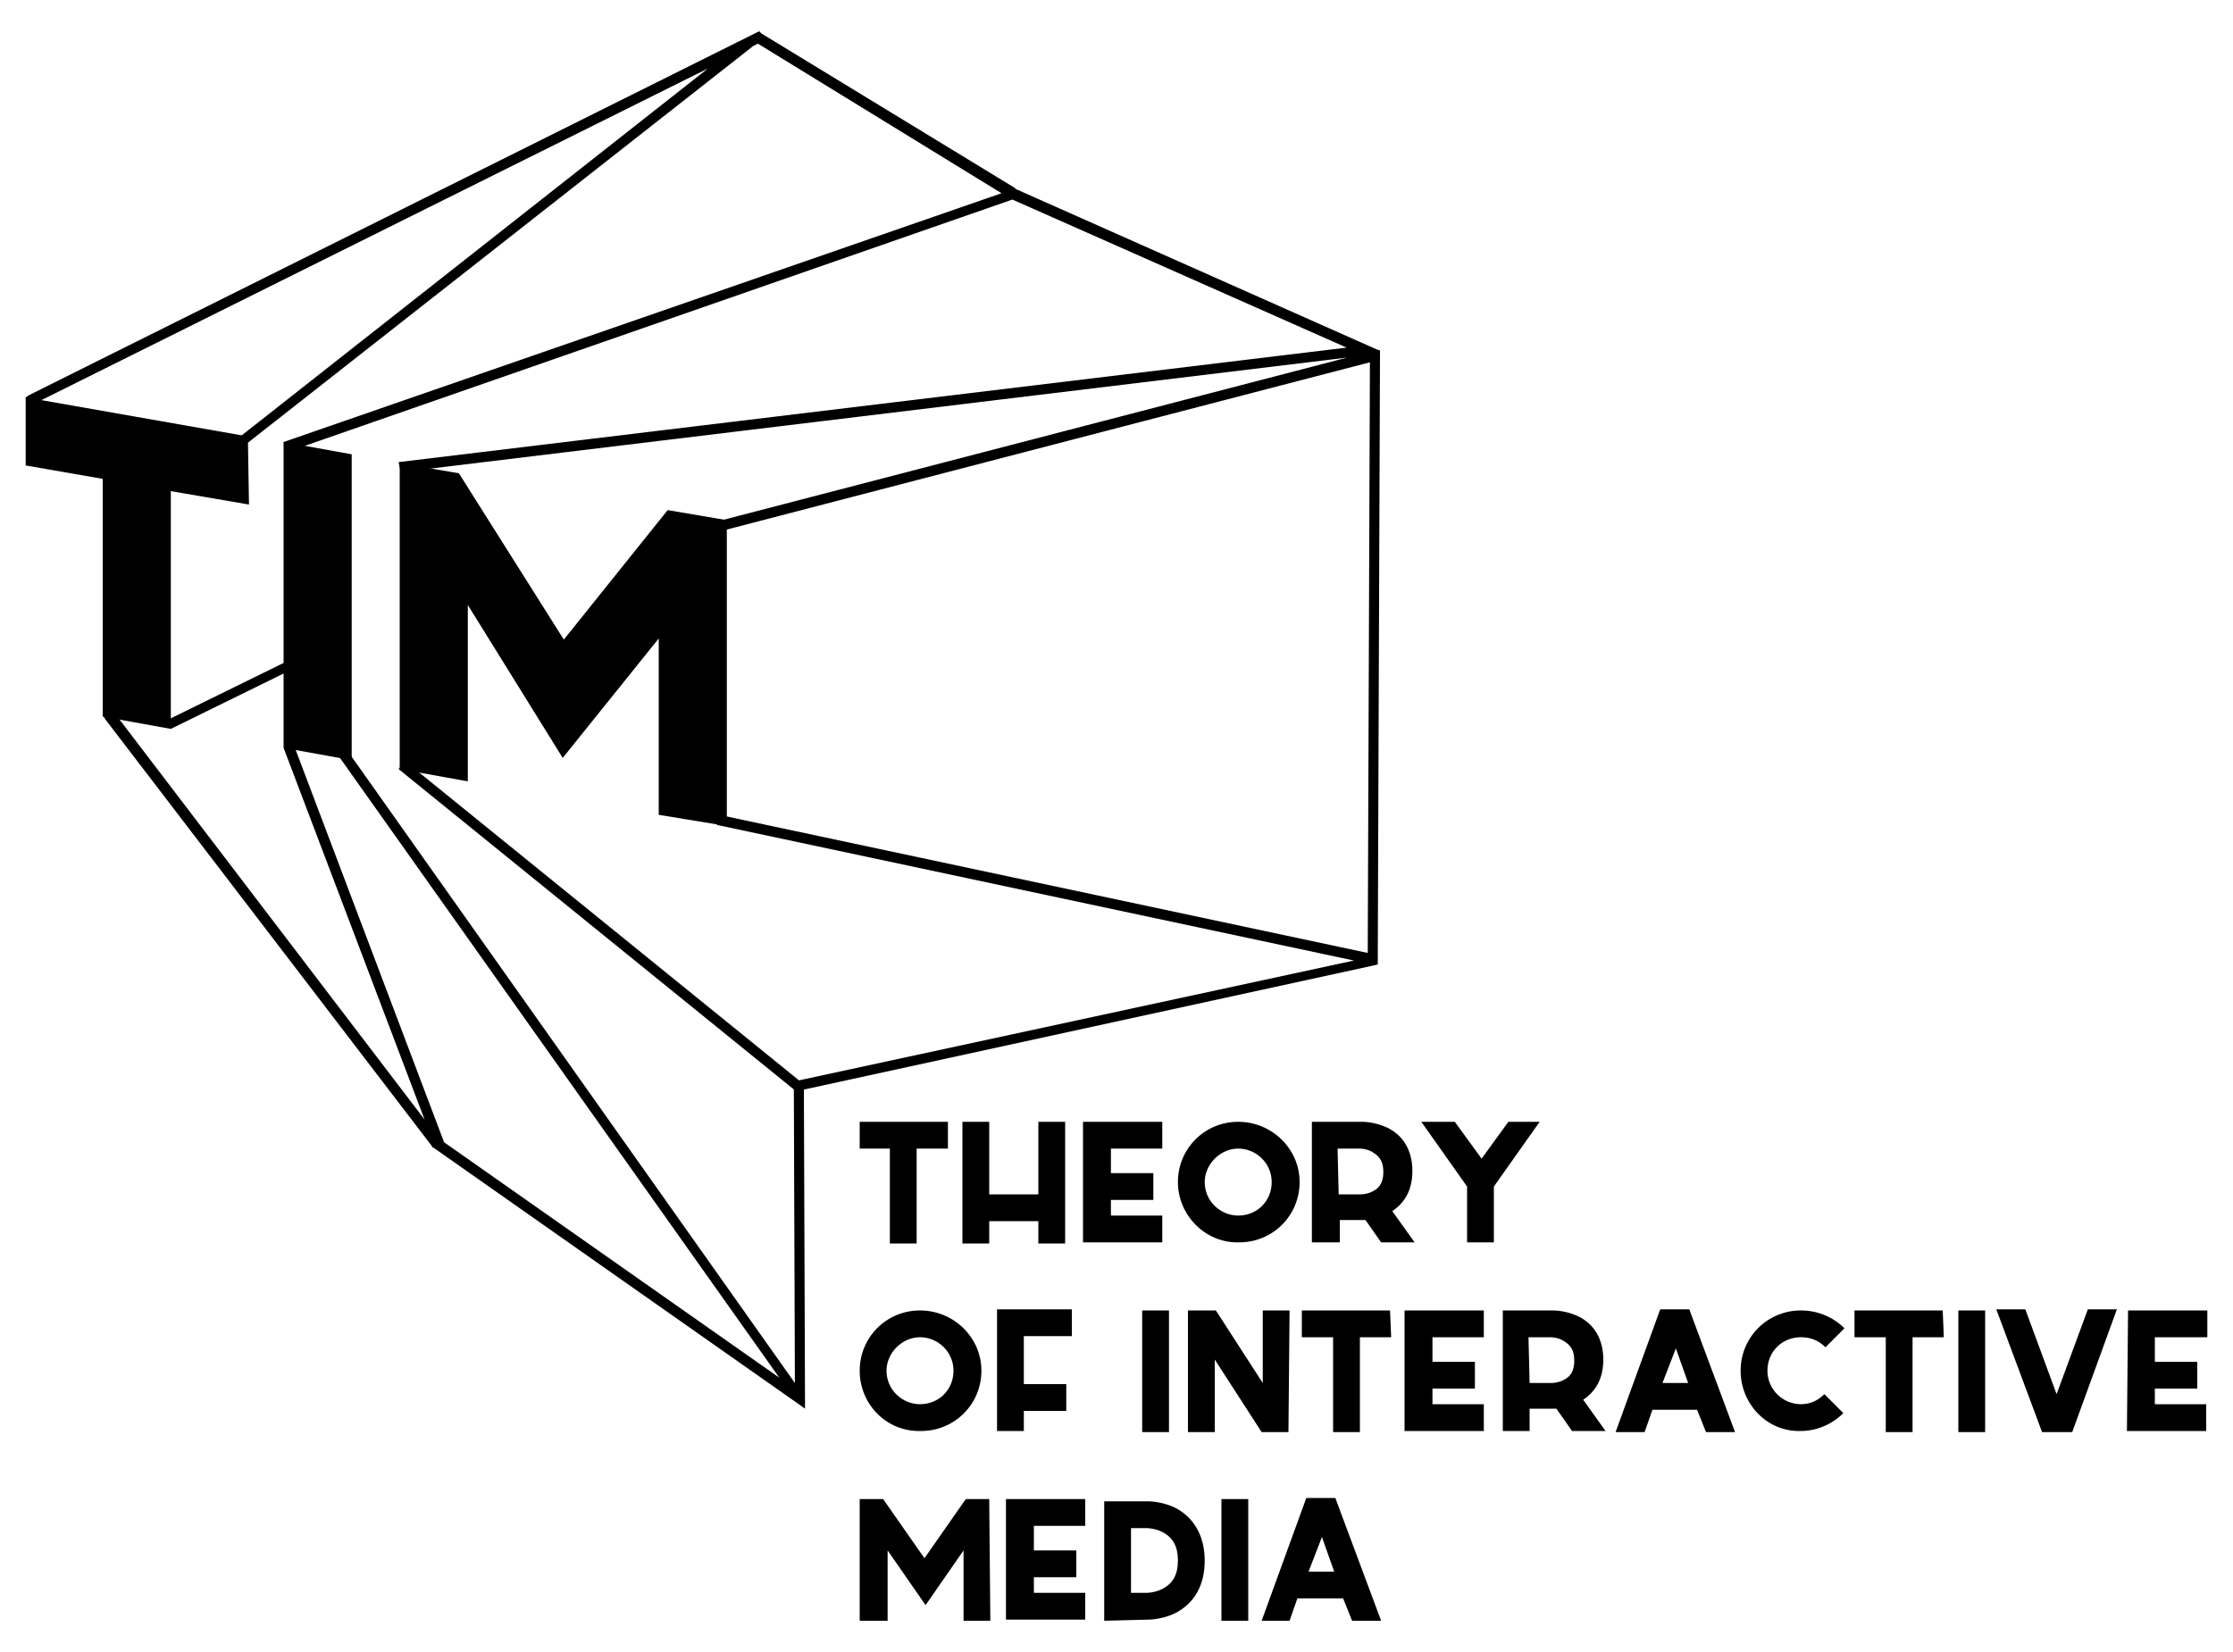
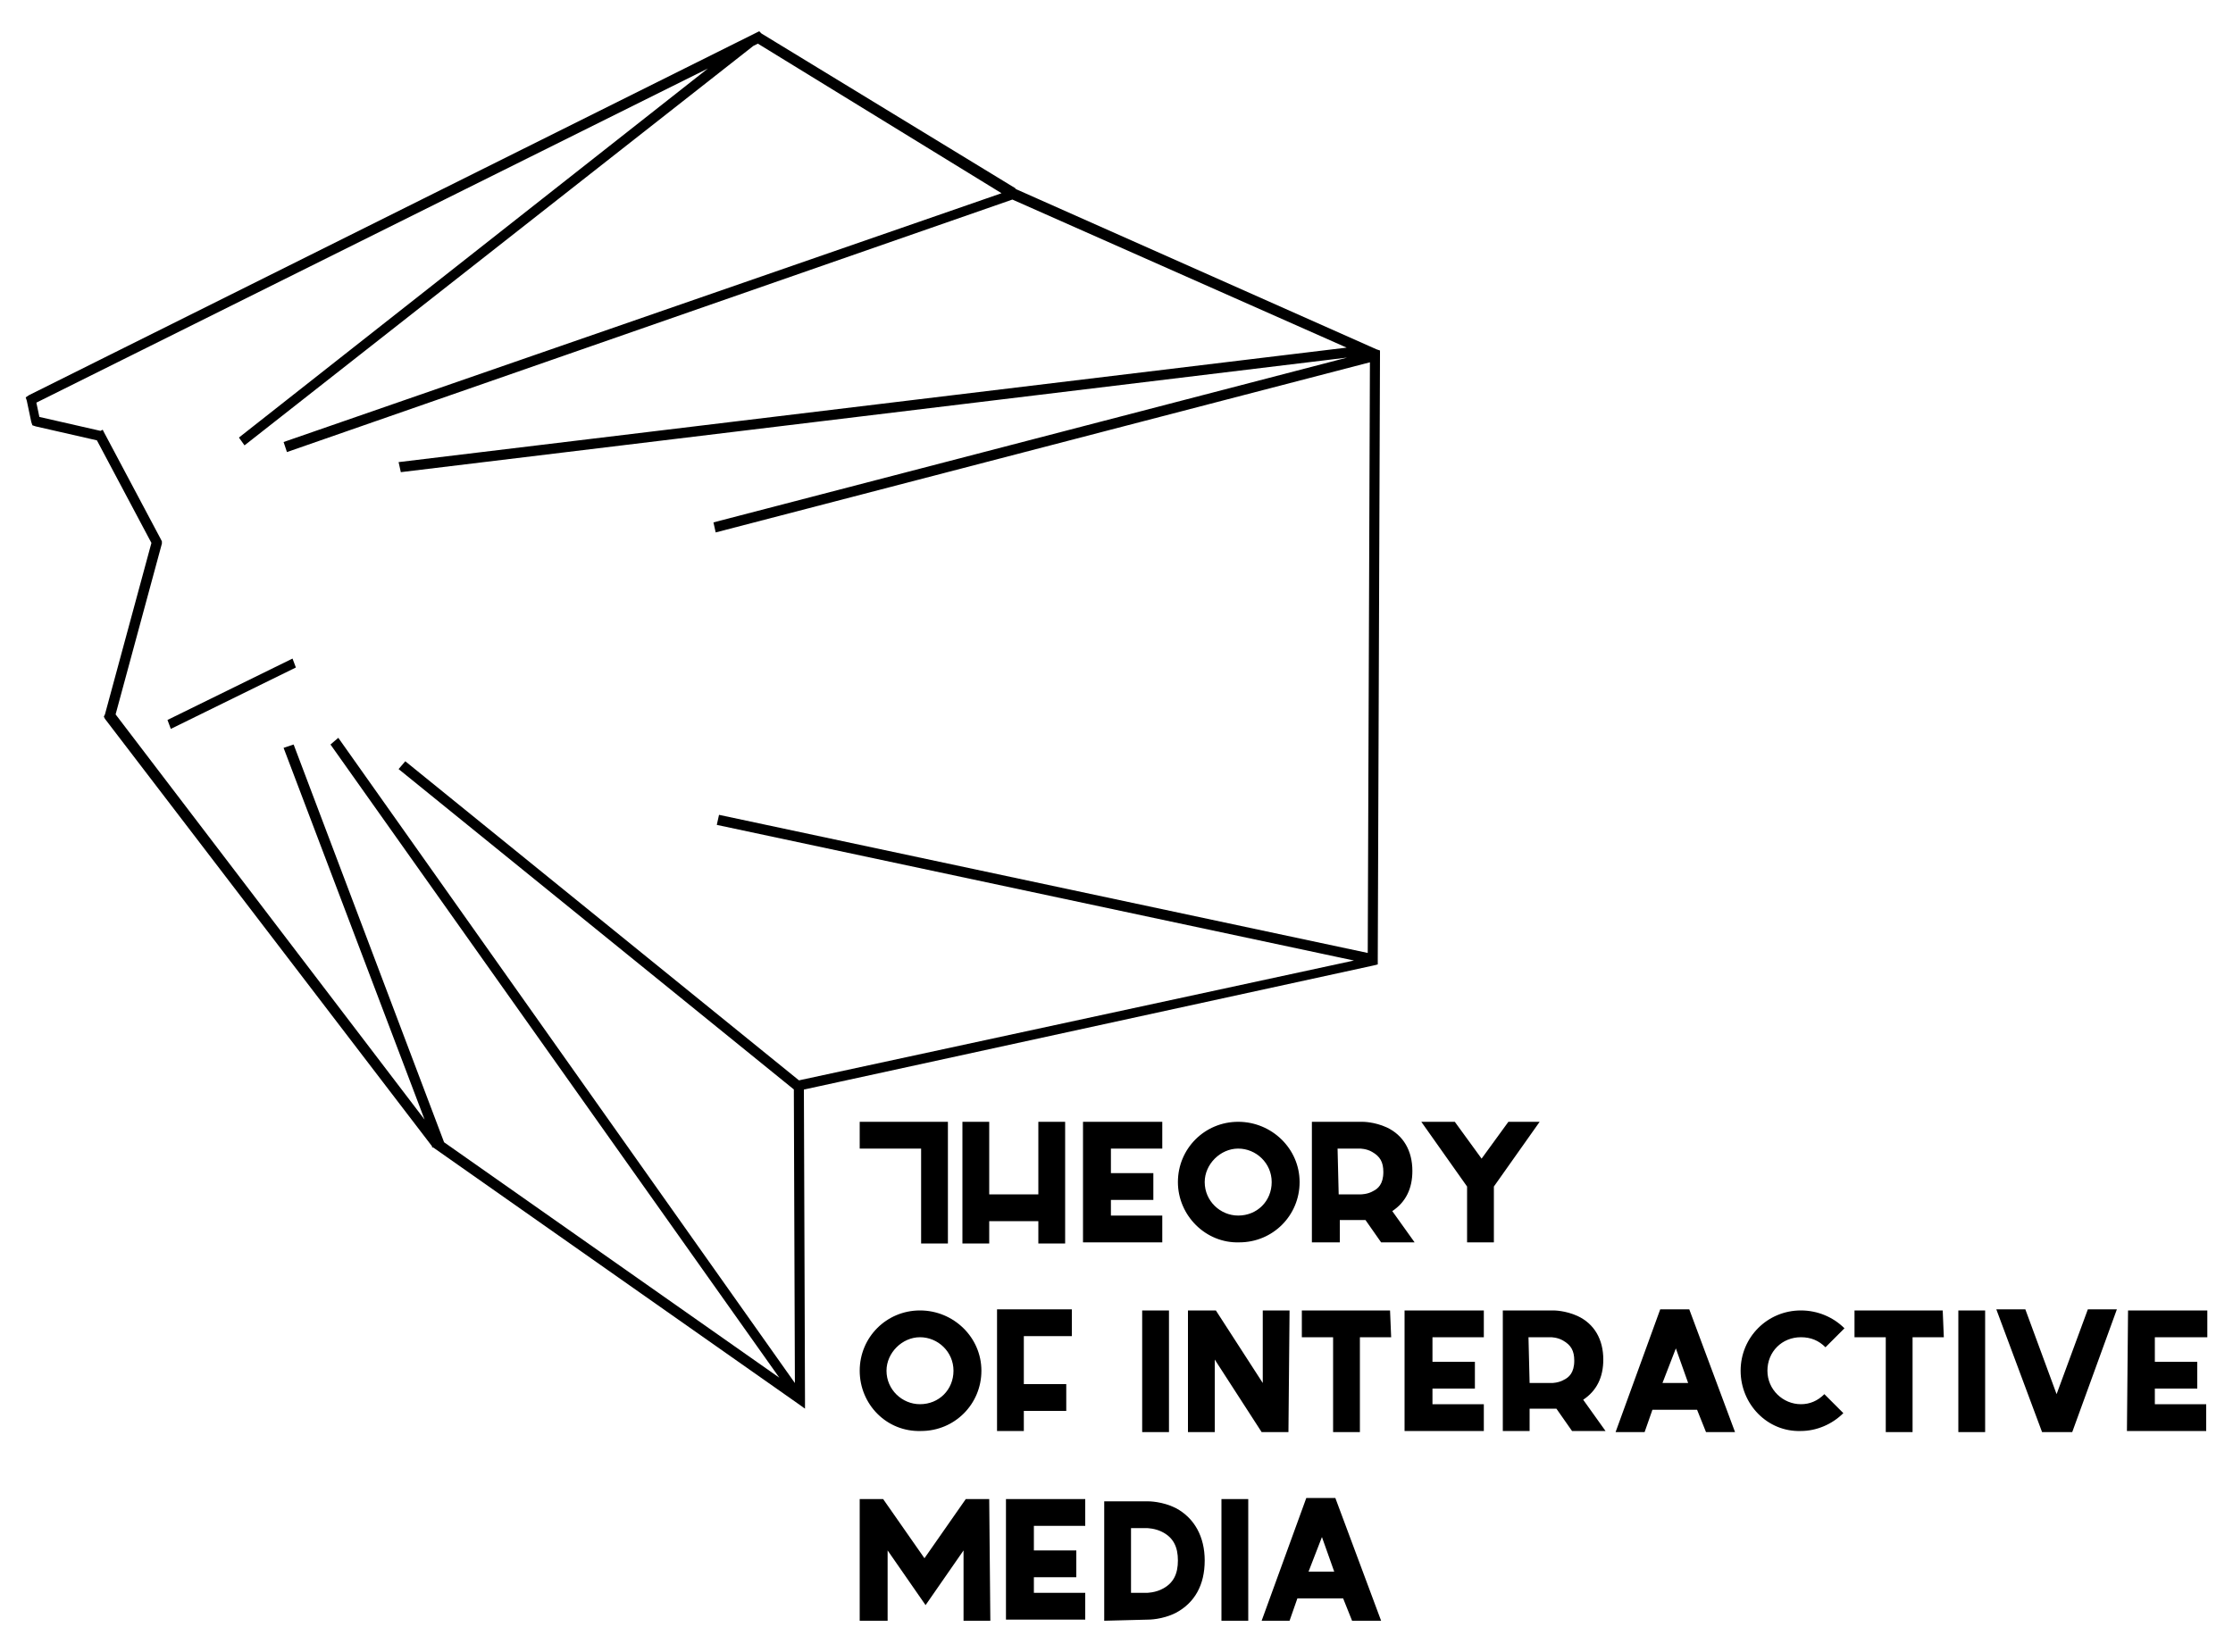
<svg xmlns="http://www.w3.org/2000/svg" id="logo-tim" xml:space="preserve" viewBox="0 0 200 148">
-   <path d="M88.7 145.2h-2.4v-6.3l-3.4 4.9-3.4-4.9v6.3H77v-10.9h2.1l3.7 5.3 3.7-5.3h2.1l.1 10.9zm1.4-10.9h7.1v2.4h-4.6v2.2h3.8v2.4h-3.8v1.4h4.6v2.4h-7.1v-10.8zm8.8 10.9v-10.7h3.9c.1 0 1.3 0 2.5.6 1.7.9 2.6 2.6 2.6 4.7 0 2.2-.9 3.8-2.6 4.7-1.2.6-2.4.6-2.5.6l-3.9.1zm2.4-2.5h1.4s.8 0 1.5-.4c.9-.5 1.3-1.3 1.3-2.5s-.4-2-1.3-2.5c-.7-.4-1.5-.4-1.5-.4h-1.4v5.8zm10.5 2.5h-2.4v-10.9h2.4v10.9zm1.2 0 4-11h2.6l4.1 11h-2.6l-.8-2h-4.1l-.7 2H113zm4.2-4.4h2.3l-1.1-3.1-1.2 3.1zm-40.2-18c0-3 2.4-5.4 5.4-5.4 3 0 5.5 2.4 5.5 5.4 0 3-2.4 5.4-5.4 5.4-3.1.1-5.5-2.4-5.5-5.4zm2.4 0c0 1.7 1.4 3 3 3 1.7 0 3-1.3 3-3s-1.4-3-3-3-3 1.4-3 3zm12.3-3v4.2h3.8v2.4h-3.8v1.8h-2.4v-10.9H96v2.4h-4.3zm13 8.5h-2.4v-10.9h2.4v10.9zm10.7 0H113l-4.2-6.5v6.5h-2.4v-10.9h2.5l4.2 6.5v-6.5h2.4l-.1 10.9zm9.2-8.5h-2.8v8.5h-2.4v-8.5h-2.8v-2.4h7.9l.1 2.4zm1.2-2.4h7.1v2.4h-4.6v2.2h3.8v2.4h-3.8v1.4h4.6v2.4h-7.1v-10.8zm8.8 10.9v-10.9h4.5c.1 0 1.1 0 2.2.5 1.5.7 2.3 2.1 2.3 3.9 0 1.6-.6 2.8-1.8 3.6l2 2.8h-3l-1.4-2H137v2h-2.4zm2.4-4.4h2s.6 0 1.1-.3c.4-.2.9-.6.9-1.7 0-.9-.3-1.4-1-1.8-.5-.3-1.1-.3-1.1-.3h-2l.1 4.1zm7.7 4.4 4-11h2.6l4.1 11h-2.6l-.8-2h-4l-.7 2h-2.6zm4.2-4.4h2.3l-1.1-3.1-1.2 3.1zm7-1.1c0-3 2.4-5.4 5.4-5.4 1.5 0 2.9.6 3.9 1.6l-1.7 1.7c-.6-.6-1.3-.9-2.2-.9-1.7 0-3 1.3-3 3s1.4 3 3 3c.8 0 1.5-.3 2.1-.9l1.7 1.7c-1 1-2.4 1.6-3.8 1.6-3 .1-5.4-2.4-5.4-5.4zm18.2-3h-2.8v8.5h-2.4v-8.5h-2.8v-2.4h7.9l.1 2.4zm3.7 8.5h-2.4v-10.9h2.4v10.9zm5.1 0-4.1-11h2.6l2.8 7.6 2.8-7.6h2.6l-4 11h-2.7zm7.7-10.9h7.1v2.4H193v2.2h3.8v2.4H193v1.4h4.6v2.4h-7.1l.1-10.8zM84.9 102.9h-2.8v8.5h-2.4v-8.5H77v-2.4h7.9v2.4zm10.5-2.4v10.9H93v-2h-4.4v2h-2.4v-10.9h2.4v6.5H93v-6.5h2.4zm1.6 0h7.1v2.4h-4.6v2.2h3.8v2.4h-3.8v1.4h4.6v2.4H97v-10.8zm8.5 5.4c0-3 2.4-5.4 5.4-5.4 3 0 5.5 2.4 5.5 5.4 0 3-2.4 5.4-5.4 5.4-3 .1-5.5-2.4-5.5-5.4zm2.4 0c0 1.7 1.4 3 3 3 1.7 0 3-1.3 3-3s-1.4-3-3-3-3 1.4-3 3zm9.6 5.5v-10.9h4.5c.1 0 1.1 0 2.2.5 1.5.7 2.3 2.1 2.3 3.9 0 1.6-.6 2.8-1.8 3.6l2 2.8h-3l-1.4-2H120v2h-2.5zm2.4-4.4h2s.6 0 1.1-.3c.4-.2.9-.6.9-1.7 0-.9-.3-1.4-1-1.8-.5-.3-1.1-.3-1.1-.3h-2l.1 4.1zm18-6.5-4.1 5.8v5h-2.4v-5l-4.1-5.8h3l2.4 3.3 2.4-3.3h2.8z" />
+   <path d="M88.7 145.2h-2.4v-6.3l-3.4 4.9-3.4-4.9v6.3H77v-10.9h2.1l3.7 5.3 3.7-5.3h2.1l.1 10.9zm1.4-10.9h7.1v2.4h-4.6v2.2h3.8v2.4h-3.8v1.4h4.6v2.4h-7.1v-10.8zm8.8 10.9v-10.7h3.9c.1 0 1.3 0 2.5.6 1.7.9 2.6 2.6 2.6 4.7 0 2.2-.9 3.8-2.6 4.7-1.2.6-2.4.6-2.5.6l-3.9.1zm2.4-2.5h1.4s.8 0 1.5-.4c.9-.5 1.3-1.3 1.3-2.5s-.4-2-1.3-2.5c-.7-.4-1.5-.4-1.5-.4h-1.4v5.8zm10.5 2.5h-2.4v-10.9h2.4v10.9zm1.2 0 4-11h2.6l4.1 11h-2.6l-.8-2h-4.1l-.7 2H113zm4.2-4.4h2.3l-1.1-3.1-1.2 3.1zm-40.2-18c0-3 2.4-5.4 5.4-5.4 3 0 5.5 2.4 5.5 5.4 0 3-2.4 5.4-5.4 5.4-3.1.1-5.5-2.4-5.5-5.4zm2.4 0c0 1.7 1.4 3 3 3 1.7 0 3-1.3 3-3s-1.4-3-3-3-3 1.4-3 3zm12.3-3v4.2h3.8v2.4h-3.8v1.8h-2.4v-10.9H96v2.4h-4.3zm13 8.5h-2.4v-10.9h2.4v10.9zm10.7 0H113l-4.2-6.5v6.5h-2.4v-10.9h2.5l4.2 6.5v-6.5h2.4l-.1 10.9zm9.2-8.5h-2.8v8.5h-2.4v-8.5h-2.8v-2.4h7.9l.1 2.4zm1.2-2.4h7.1v2.4h-4.6v2.2h3.8v2.4h-3.8v1.4h4.6v2.4h-7.1v-10.8zm8.8 10.9v-10.9h4.5c.1 0 1.1 0 2.2.5 1.5.7 2.3 2.1 2.3 3.9 0 1.6-.6 2.8-1.8 3.6l2 2.8h-3l-1.4-2H137v2h-2.4zm2.4-4.4h2s.6 0 1.1-.3c.4-.2.9-.6.9-1.7 0-.9-.3-1.4-1-1.8-.5-.3-1.1-.3-1.1-.3h-2l.1 4.1zm7.7 4.4 4-11h2.6l4.1 11h-2.6l-.8-2h-4l-.7 2h-2.6zm4.2-4.4h2.3l-1.1-3.1-1.2 3.1zm7-1.1c0-3 2.4-5.4 5.4-5.4 1.5 0 2.9.6 3.9 1.6l-1.7 1.7c-.6-.6-1.3-.9-2.2-.9-1.7 0-3 1.3-3 3s1.4 3 3 3c.8 0 1.5-.3 2.1-.9l1.7 1.7c-1 1-2.4 1.6-3.8 1.6-3 .1-5.4-2.4-5.4-5.4zm18.2-3h-2.8v8.5h-2.4v-8.5h-2.8v-2.4h7.9l.1 2.4zm3.7 8.5h-2.4v-10.9h2.4v10.9zm5.1 0-4.1-11h2.6l2.8 7.6 2.8-7.6h2.6l-4 11h-2.7zm7.7-10.9h7.1v2.4H193v2.2h3.8v2.4H193v1.4h4.6v2.4h-7.1l.1-10.8zM84.9 102.9v8.5h-2.4v-8.5H77v-2.4h7.9v2.4zm10.5-2.4v10.9H93v-2h-4.4v2h-2.4v-10.9h2.4v6.5H93v-6.5h2.4zm1.6 0h7.1v2.4h-4.6v2.2h3.8v2.4h-3.8v1.4h4.6v2.4H97v-10.8zm8.5 5.4c0-3 2.4-5.4 5.4-5.4 3 0 5.5 2.4 5.5 5.4 0 3-2.4 5.4-5.4 5.4-3 .1-5.5-2.4-5.5-5.4zm2.4 0c0 1.7 1.4 3 3 3 1.7 0 3-1.3 3-3s-1.4-3-3-3-3 1.4-3 3zm9.6 5.5v-10.9h4.5c.1 0 1.1 0 2.2.5 1.5.7 2.3 2.1 2.3 3.9 0 1.6-.6 2.8-1.8 3.6l2 2.8h-3l-1.4-2H120v2h-2.5zm2.4-4.4h2s.6 0 1.1-.3c.4-.2.9-.6.9-1.7 0-.9-.3-1.4-1-1.8-.5-.3-1.1-.3-1.1-.3h-2l.1 4.1zm18-6.5-4.1 5.8v5h-2.4v-5l-4.1-5.8h3l2.4 3.3 2.4-3.3h2.8z" />
  <path d="m9 38.6-5.7-1.3.3.4-.4-1.9-.2.4L68.1 3.8h-.4l22.8 14L123 32.2l-.3-.4-.2 54.3.4-.4-51.4 11.1-.4.1v.4l.1 28 .7-.4L39.3 102l.1.1-29.2-38.3.1.4 4.2-15.5v-.2l-.1-.2-5.1-9.6-.1-.2-.2.1zm4.6 9.9L9.4 64l-.1.2.1.2 29.3 38.3v.1h.1l32.6 22.9.7.5v-.9l-.1-28-.4.4L123 86.5l.4-.1V86l.2-54.3v-.3l-.3-.1-32.4-14.4h.1L68.2 3l-.2-.2-.2.1L2.6 35.4l-.3.2.1.3.4 1.9.1.3.3.1 5.7 1.3-.3-.2 5.1 9.6-.1-.4zm50.5-.8 59.2-15.4-.2-.9-59.2 15.4.2.9zm.1 26.2 58.7 12.5.2-.9L64.4 73l-.2.9zM25.4 67l13.5 35.6.9-.2-13.5-35.7-.9.3zm10.5-24.7 86.7-10.5-.8-.8-86.1 10.4.2.9zm-14-2.4L68 3.7h-1.5L21.4 39.2l.5.7zm3.8.6 65.2-22.7-.3-.8-65.2 22.6.3.9zm10 28.4 35.4 28.7.6-.7-35.4-28.7-.6.7zm-6.1-2.2 41.6 58.7.7-.5-41.6-58.8-.7.6zm-14.3-1.4 11.2-5.5-.3-.8L15 64.5l.3.8z" />
-   <path d="m22.3 45.2-7-1.2v21.3l-6.1-1.1V42.9l-6.9-1.2v-6.1l19.9 3.5.1 6.1zm9.2 22.9L25.4 67V39.6l6.1 1.1v27.4zM65.1 74 59 73V57.2l-8.6 10.7-8.5-13.7V70l-6.1-1.1V41.5l5.3.9 9.4 14.9 9.3-11.6 5.3.9V74z" />
</svg>